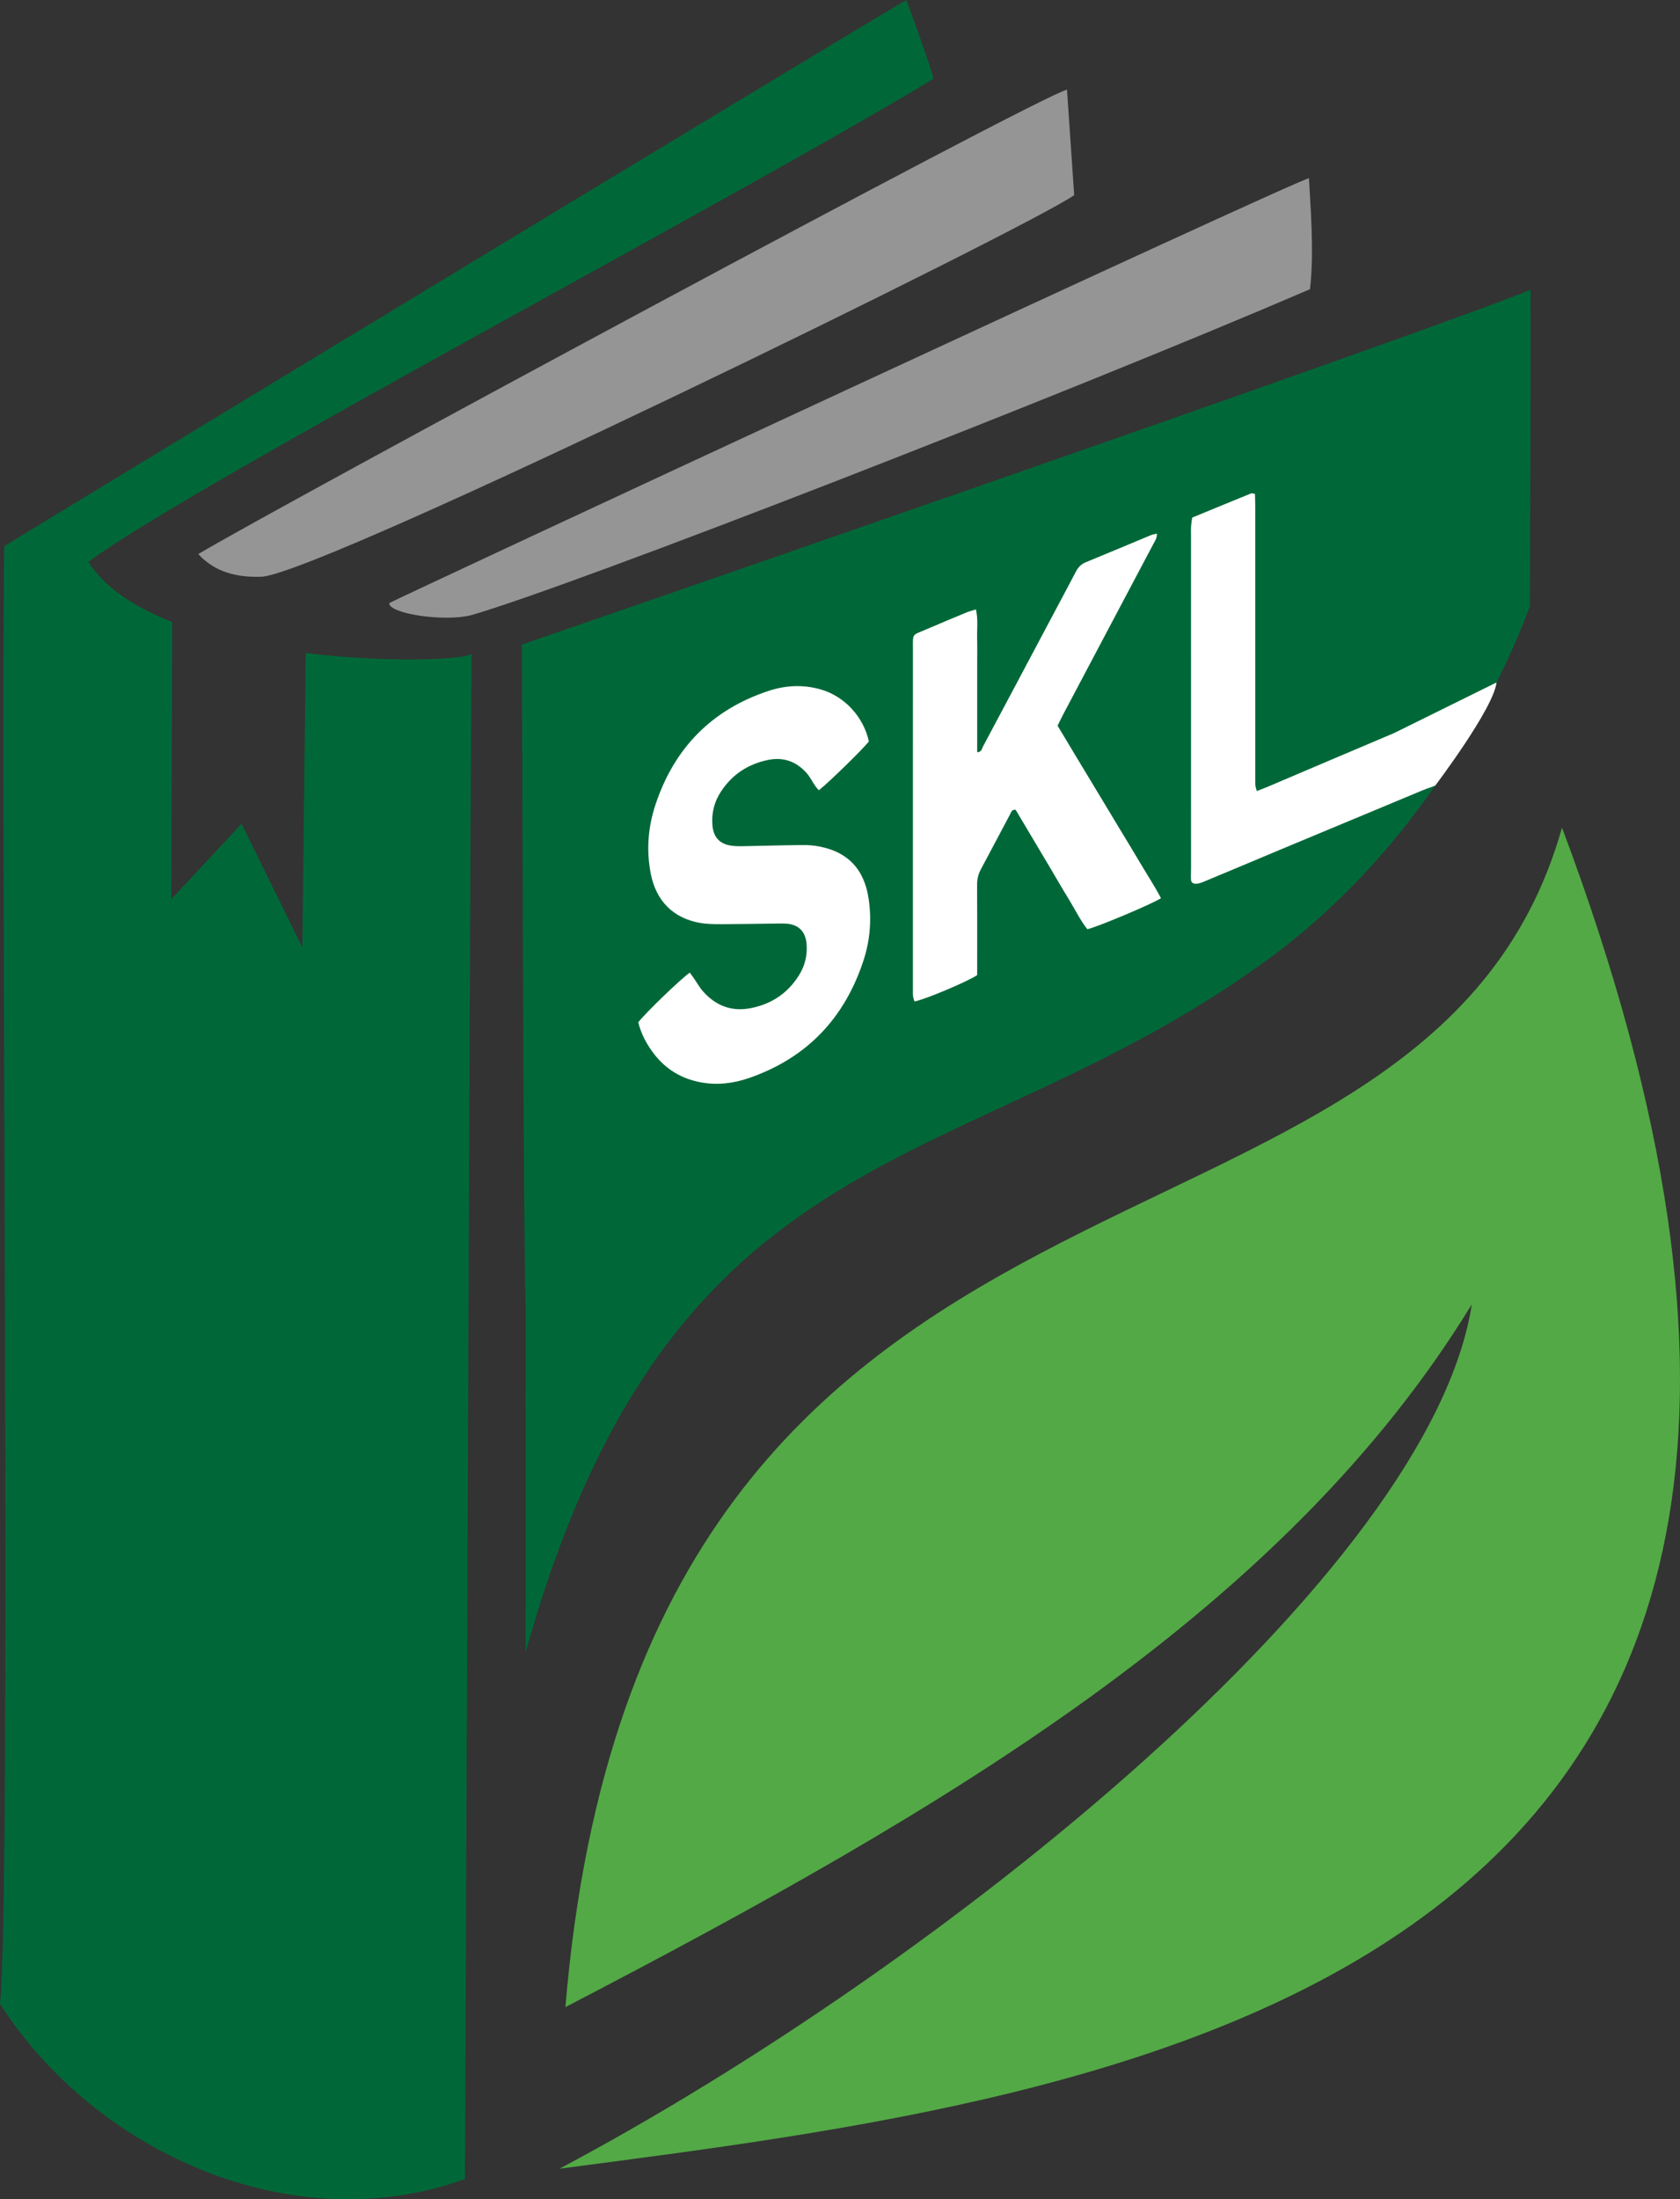
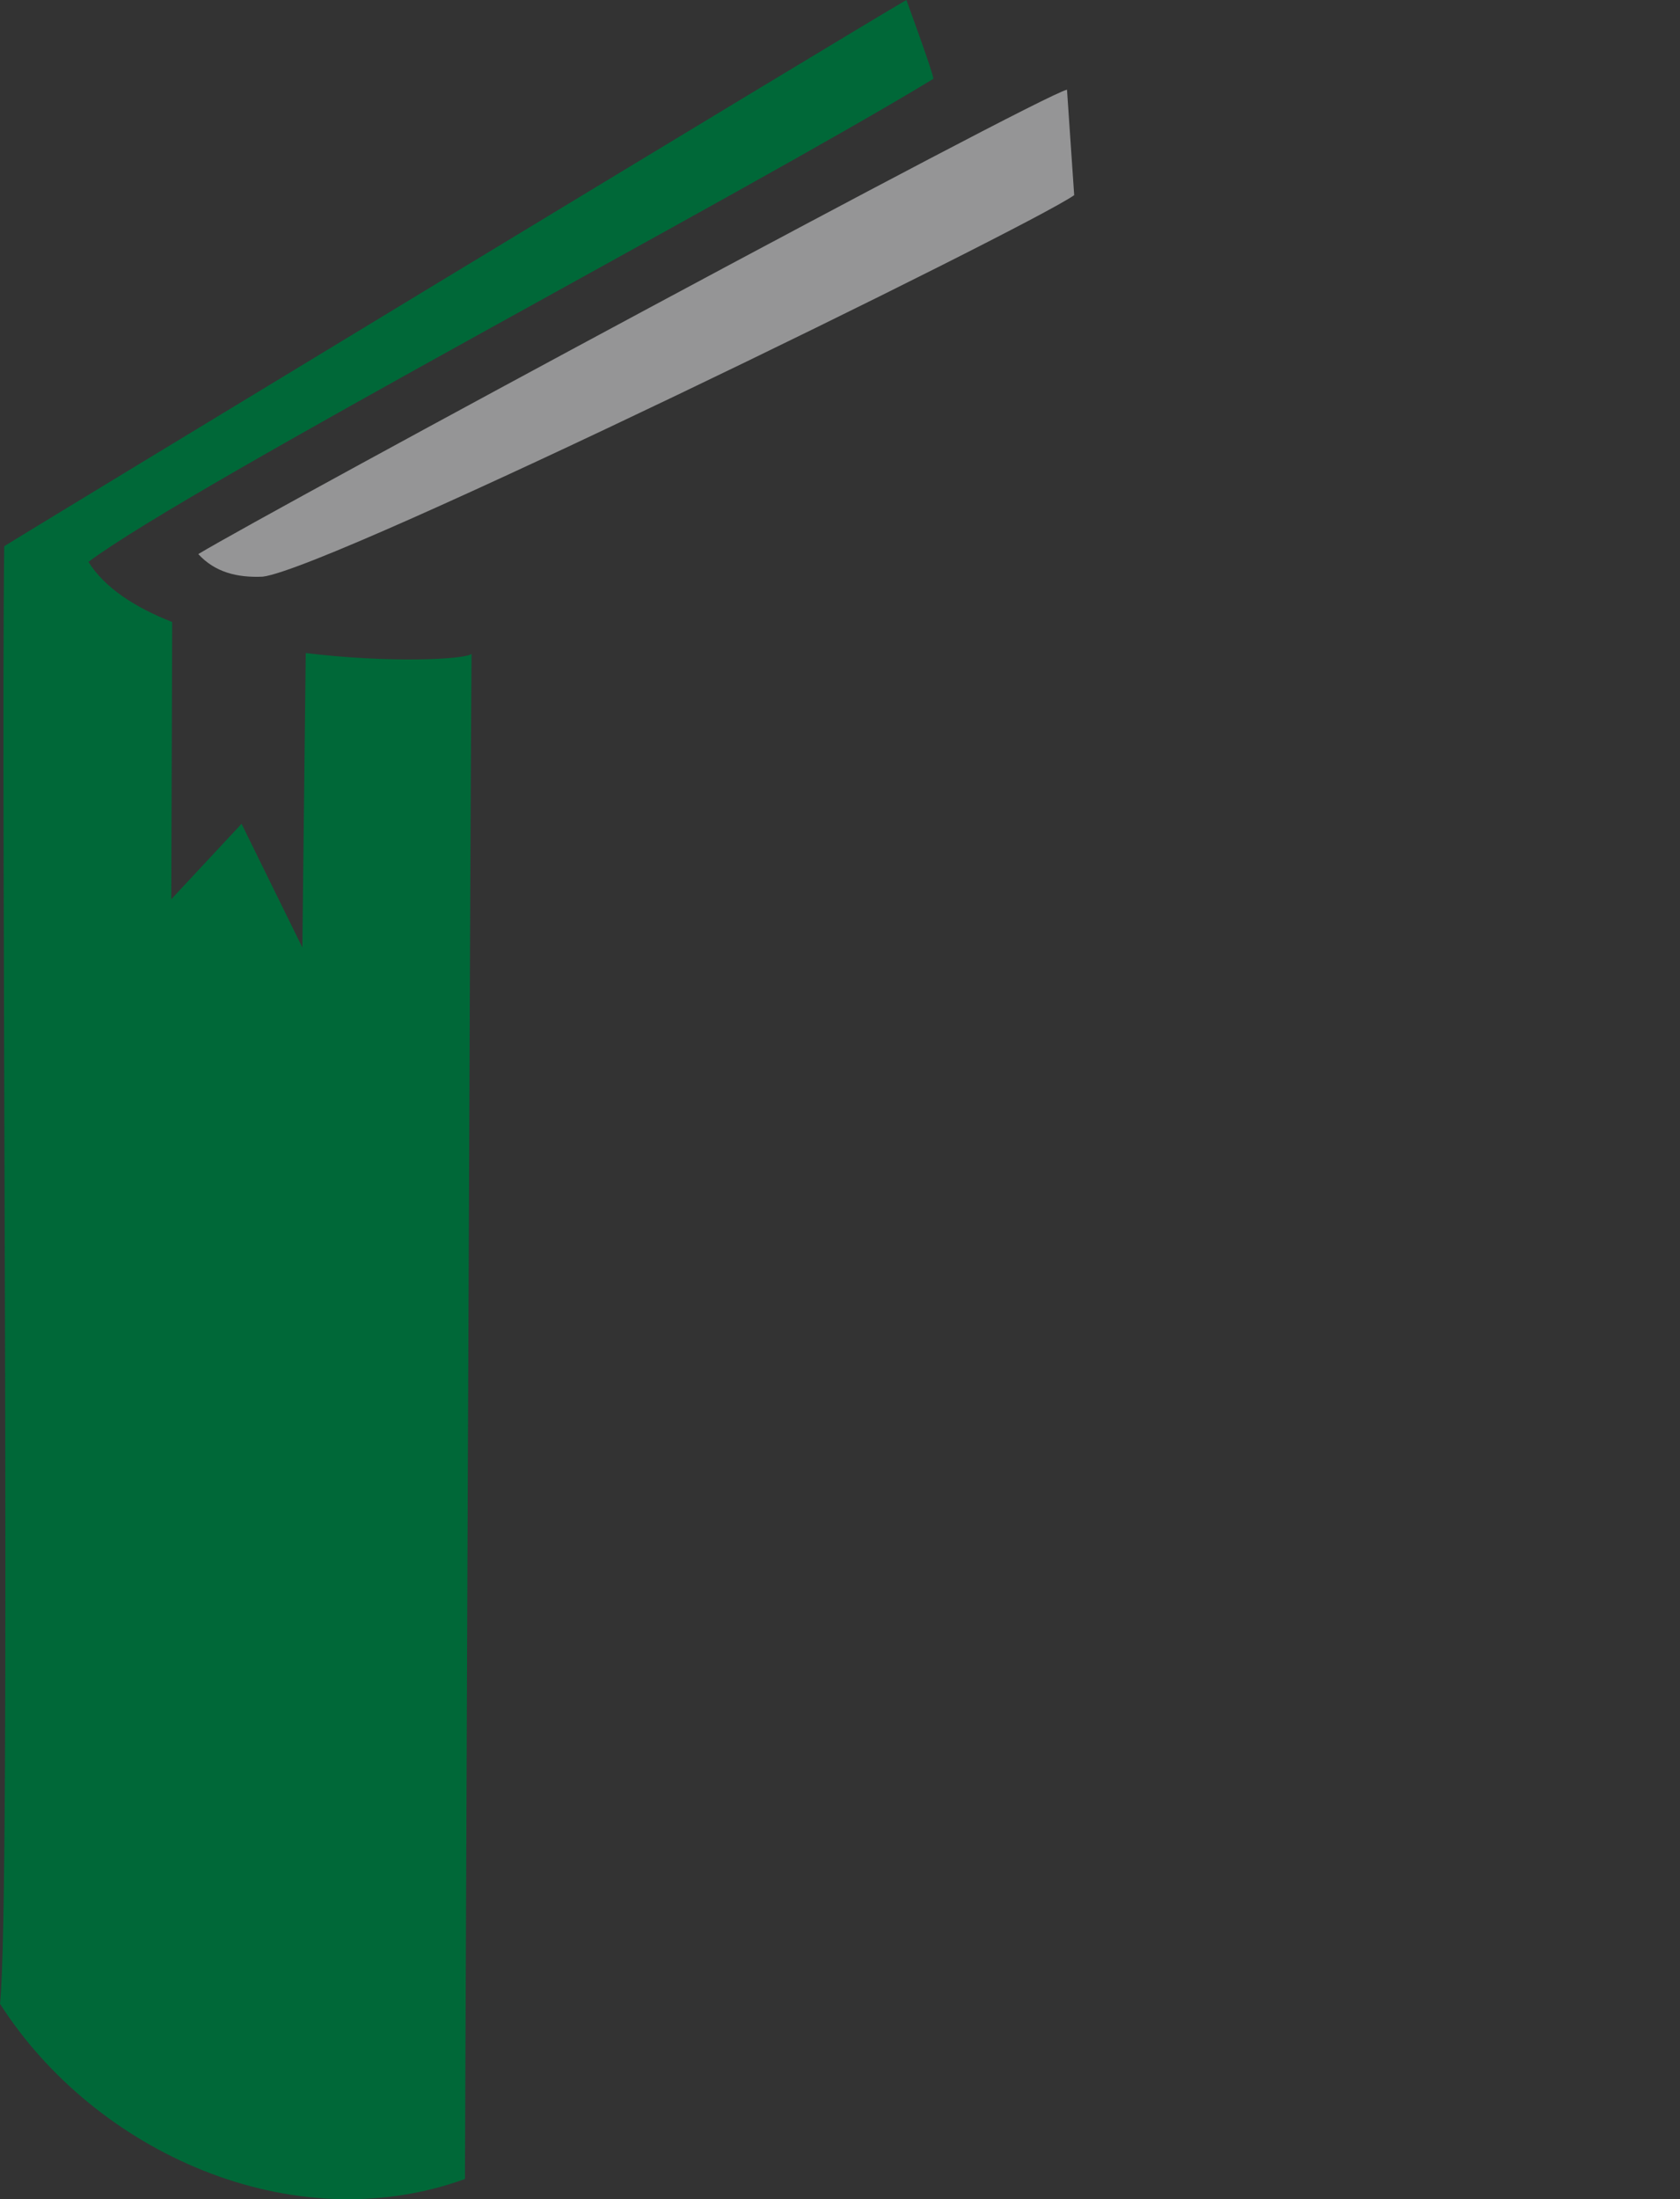
<svg xmlns="http://www.w3.org/2000/svg" id="Layer_2" data-name="Layer 2" viewBox="0 0 2945.11 3853.8">
  <rect x="0" y="0" width="2945.11" height="3853.8" fill="#333333" stroke="none" />
  <defs>
    <style>
      .cls-1 {
        fill: #fff;
      }

      .cls-2 {
        fill: #959596;
      }

      .cls-2, .cls-3, .cls-4 {
        fill-rule: evenodd;
      }

      .cls-3 {
        fill: #53a946;
      }

      .cls-4 {
        fill: #006838;
      }
    </style>
  </defs>
  <g id="Layer_1-2" data-name="Layer 1">
    <g>
      <path class="cls-4" d="m826.61,1145.86c-11.55,9.88-144.26,16.36-290.62-1.51l-5.97,515.92-106.56-216.72-123.22,132.25,1.59-485.78h.09c-64.67-25.33-118.14-59.59-146.92-105.43,181.71-135.53,1148.78-644.53,1481.28-846.46,0-9.29-47.36-138.12-47.36-138.12C1510.45,44.74,7.75,955.8,7.45,957.19.91,1422.84,20.07,3321.49,0,3511.32c166.58,260.29,511.99,416.57,815.08,307.07.21-7.56,9.79-2508.44,11.53-2672.54Z" />
-       <path class="cls-4" d="m914.93,1129.54c.21,31.3,2.34,1055.76,6.63,1159.85-.02,202.02-.12,404.02-.14,606.04,258.82-926.89,764.2-822.78,1300.13-1213.44,338.61-246.81,459.59-621.74,460.39-619.47,1.12-255.17,1.24-311.07,1.2-554.75-195.02,79.74-1768.21,621.76-1768.21,621.76Z" />
-       <path class="cls-2" d="m682.32,1056.87c-.97,18.5,95.71,33.24,143.7,21.12,179.61-51.59,1044.88-388.12,1470.43-571.2,7.87-65.68.39-149.11-1.75-194.51-21.11,2.42-1610.94,741.92-1612.37,744.58Z" />
      <path class="cls-2" d="m347.6,970.92c28.98,31.78,68.18,41.62,112.93,39.61,120.91-14.19,1341.65-611.51,1422.56-668.54l-12.61-184.84c-49.86,11.28-1394.44,736.41-1522.88,813.77Z" />
-       <path class="cls-3" d="m991.18,3517.13c136.01-1628.25,1504.43-1206.15,1747.07-2066.83,767.19,2043.46-775.33,2220.96-1757.36,2349.97,667.88-354.78,1526-1042.83,1599.25-1514.62-327.31,535.13-917.97,882.82-1588.96,1231.49Z" />
      <g>
-         <path class="cls-1" d="m2443.91,1284.58c-73.54,30.94-146.86,62.38-220.29,93.56-6.23,2.65-12.59,4.98-20.4,8.06-1.06-4.18-2.31-7.2-2.5-10.28-.37-6.18-.16-12.39-.16-18.59,0-155.69,0-311.38-.03-467.07,0-8.17-.33-16.34-.51-24.76-3.07-.45-5.28-1.5-6.81-.88-34.35,13.97-68.62,28.13-103.21,42.38-.79,5.71-1.68,10.32-2,14.97-.33,4.8-.1,9.64-.1,14.46,0,195.64-.02,391.29.05,586.93,0,3.34-.18,6.7-.25,10.06v4.53c.06,1.97.2,3.92.48,5.86,1.51,4.06,6.38,7.74,21.09,1.66,45.73-18.96,91.31-38.29,137-57.37,82.51-34.47,165.05-68.85,247.6-103.21,6.15-2.56,12.5-4.63,22.09-8.15,0,0,102.61-135.37,107.49-180.82" />
-         <path class="cls-1" d="m1906.18,1628.32c-12.6-15.9-21.49-34.58-32.25-52.05-10.82-17.58-21.09-35.51-31.63-53.27-10.18-17.17-20.39-34.32-30.6-51.48-10.53-17.71-21.06-35.42-31.18-52.44-7.01-.95-7.83,4.15-9.55,7.36-17.22,32.16-34.02,64.54-51.35,96.64-4.74,8.78-6.8,17.62-6.73,27.57.3,45.46.13,90.91.13,136.37,0,7.52,0,15.04,0,21.65-15.51,10.85-92.11,43.09-109.86,46.26-.85-2.91-2.25-5.93-2.51-9.04-.46-5.48-.27-11.01-.27-16.52,0-196.98-.04-393.96.03-590.94,0-29.65-2.34-24.48,23.75-35.71,23.37-10.06,46.85-19.85,70.36-29.59,4.91-2.03,10.16-3.27,16.3-5.21,4.08,17.42,1.72,33.84,2.12,50.06.4,16.52.09,33.06.09,49.59v101.25c0,16.36,0,32.72,0,49.3,7.91-.1,8.11-6.1,10.1-9.82,40.19-75.29,80.19-150.68,120.23-226.05,14.21-26.74,28.54-53.42,42.56-80.27,3.98-7.62,8.97-13.24,17.27-16.63,38.2-15.6,76.18-31.71,114.28-47.54,2.93-1.22,6.2-1.64,10.62-2.77.35,8.06-3.46,12.98-6.18,18.12-27,51.12-54.1,102.2-81.16,153.29-25.77,48.66-51.54,97.32-77.25,146.01-3.18,6.03-6.05,12.22-9.52,19.25,12.16,20.24,24.15,40.25,36.19,60.23,12.07,20.05,24.2,40.07,36.28,60.11,12.44,20.63,24.86,41.28,37.3,61.91,12.08,20.05,24.3,40.01,36.21,60.16,11.79,19.96,24.57,39.38,35.26,59.81-15.97,10.37-110.76,50.18-129.04,54.36Z" />
-         <path class="cls-1" d="m1523.17,1299.19c-9.56,12.66-70.17,71.96-87.75,85.65-2-2.37-4.26-4.63-6.03-7.22-5.41-7.93-9.7-16.84-16.11-23.84-18.04-19.72-40.5-27.6-67.12-22.06-34.65,7.21-62.19,25.17-81.85,54.69-12.25,18.38-17.4,38.77-15.28,60.86,1.9,19.75,12.49,31.43,32.12,34.5,7.4,1.16,15.05,1.16,22.58,1.02,34.4-.6,68.8-1.7,103.2-2.03,10.24-.1,20.67.82,30.7,2.84,49.79,10.05,77.41,40.35,85.02,90.78,5.56,36.86,2.69,73.08-8.73,108.13-33.05,101.41-99.27,171.38-200.61,206.47-27.56,9.54-55.96,13.11-85.32,7.53-33.35-6.34-60.28-22.52-81-49.09-13.2-16.93-23.08-35.64-28.09-55.95,11.59-15.49,75.35-76.96,90.43-87.14,2.23,3.13,4.52,6.27,6.74,9.46,5.48,7.9,10.17,16.5,16.52,23.62,22.26,24.99,49.93,35.77,83.34,29.24,36.26-7.09,64.79-25.9,84.54-57.34,10.56-16.82,15.14-35.27,13.48-55.18-1.81-21.79-13.8-34.01-35.4-35.53-6.17-.43-12.38-.24-18.57-.17-30.97.35-61.93.99-92.9,1.03-13.05.02-26.31.12-39.1-2.06-47.84-8.14-78-38.76-87.29-86.96-7.87-40.85-4.6-81.2,8.34-120.27,32.91-99.39,98.83-166.76,198.67-199.6,30.01-9.87,60.86-11.22,91.48-2.33,41.71,12.12,74.69,48.21,83.98,90.94Z" />
+         <path class="cls-1" d="m1523.17,1299.19Z" />
      </g>
    </g>
  </g>
</svg>